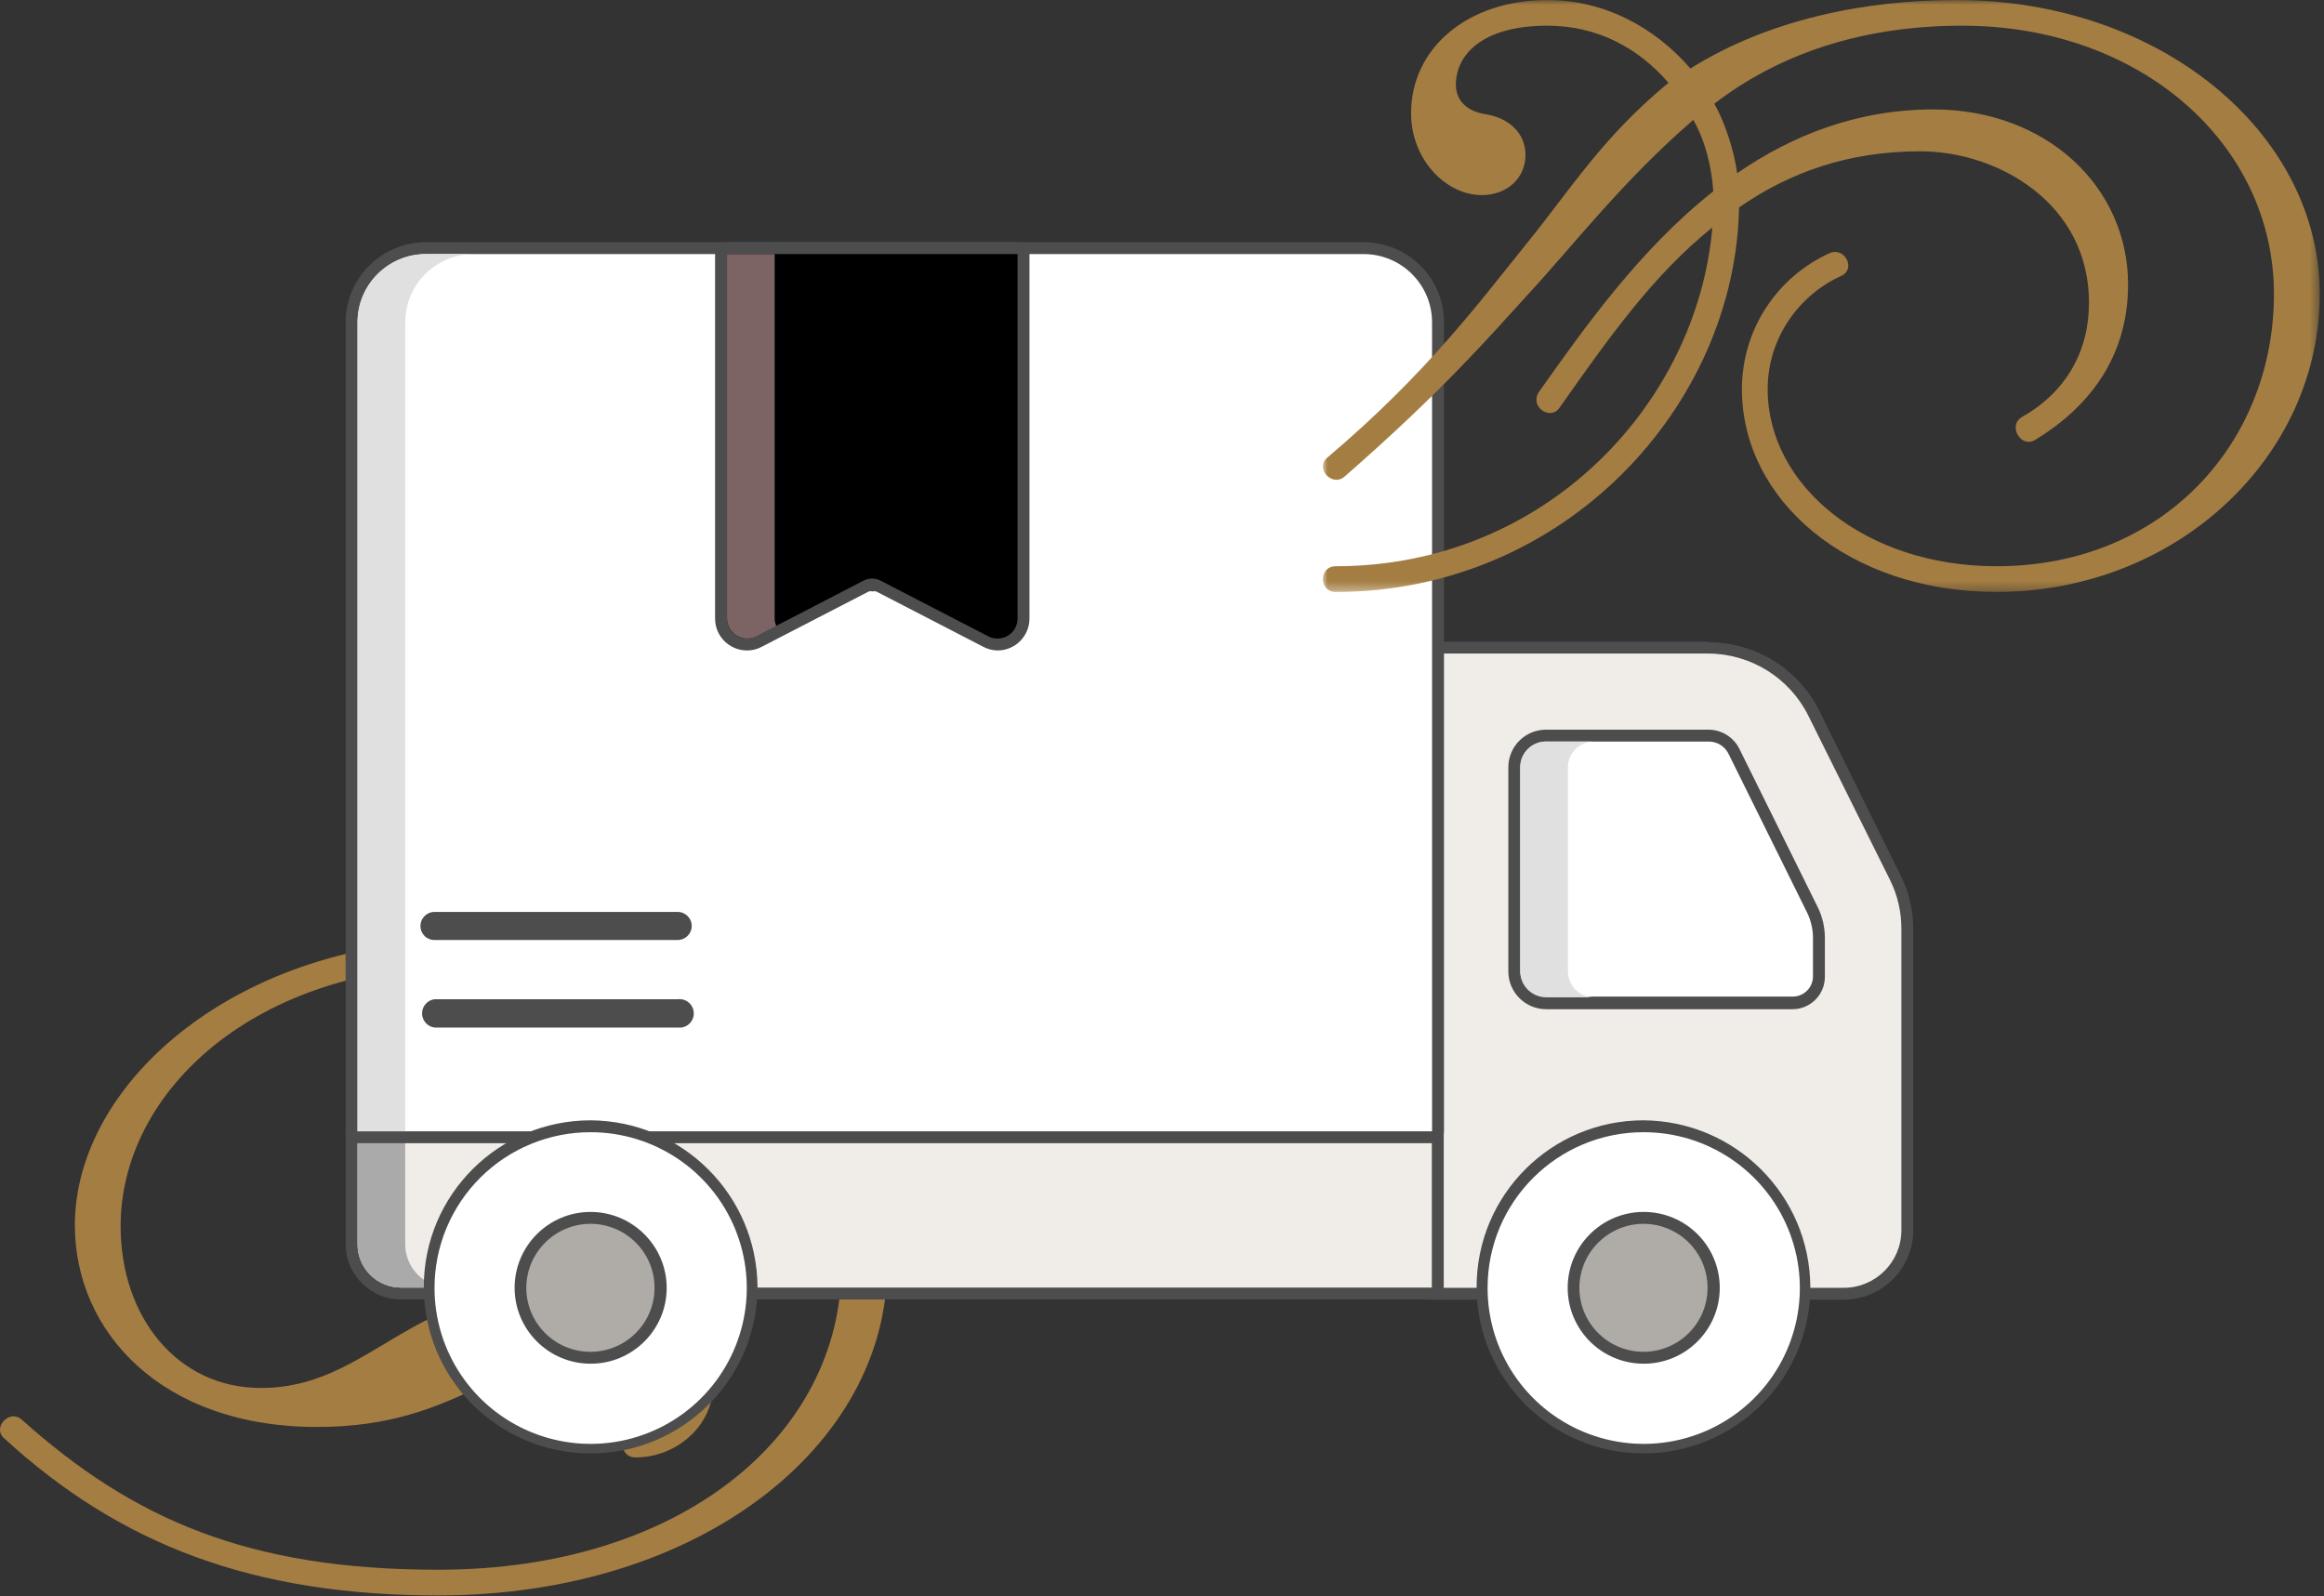
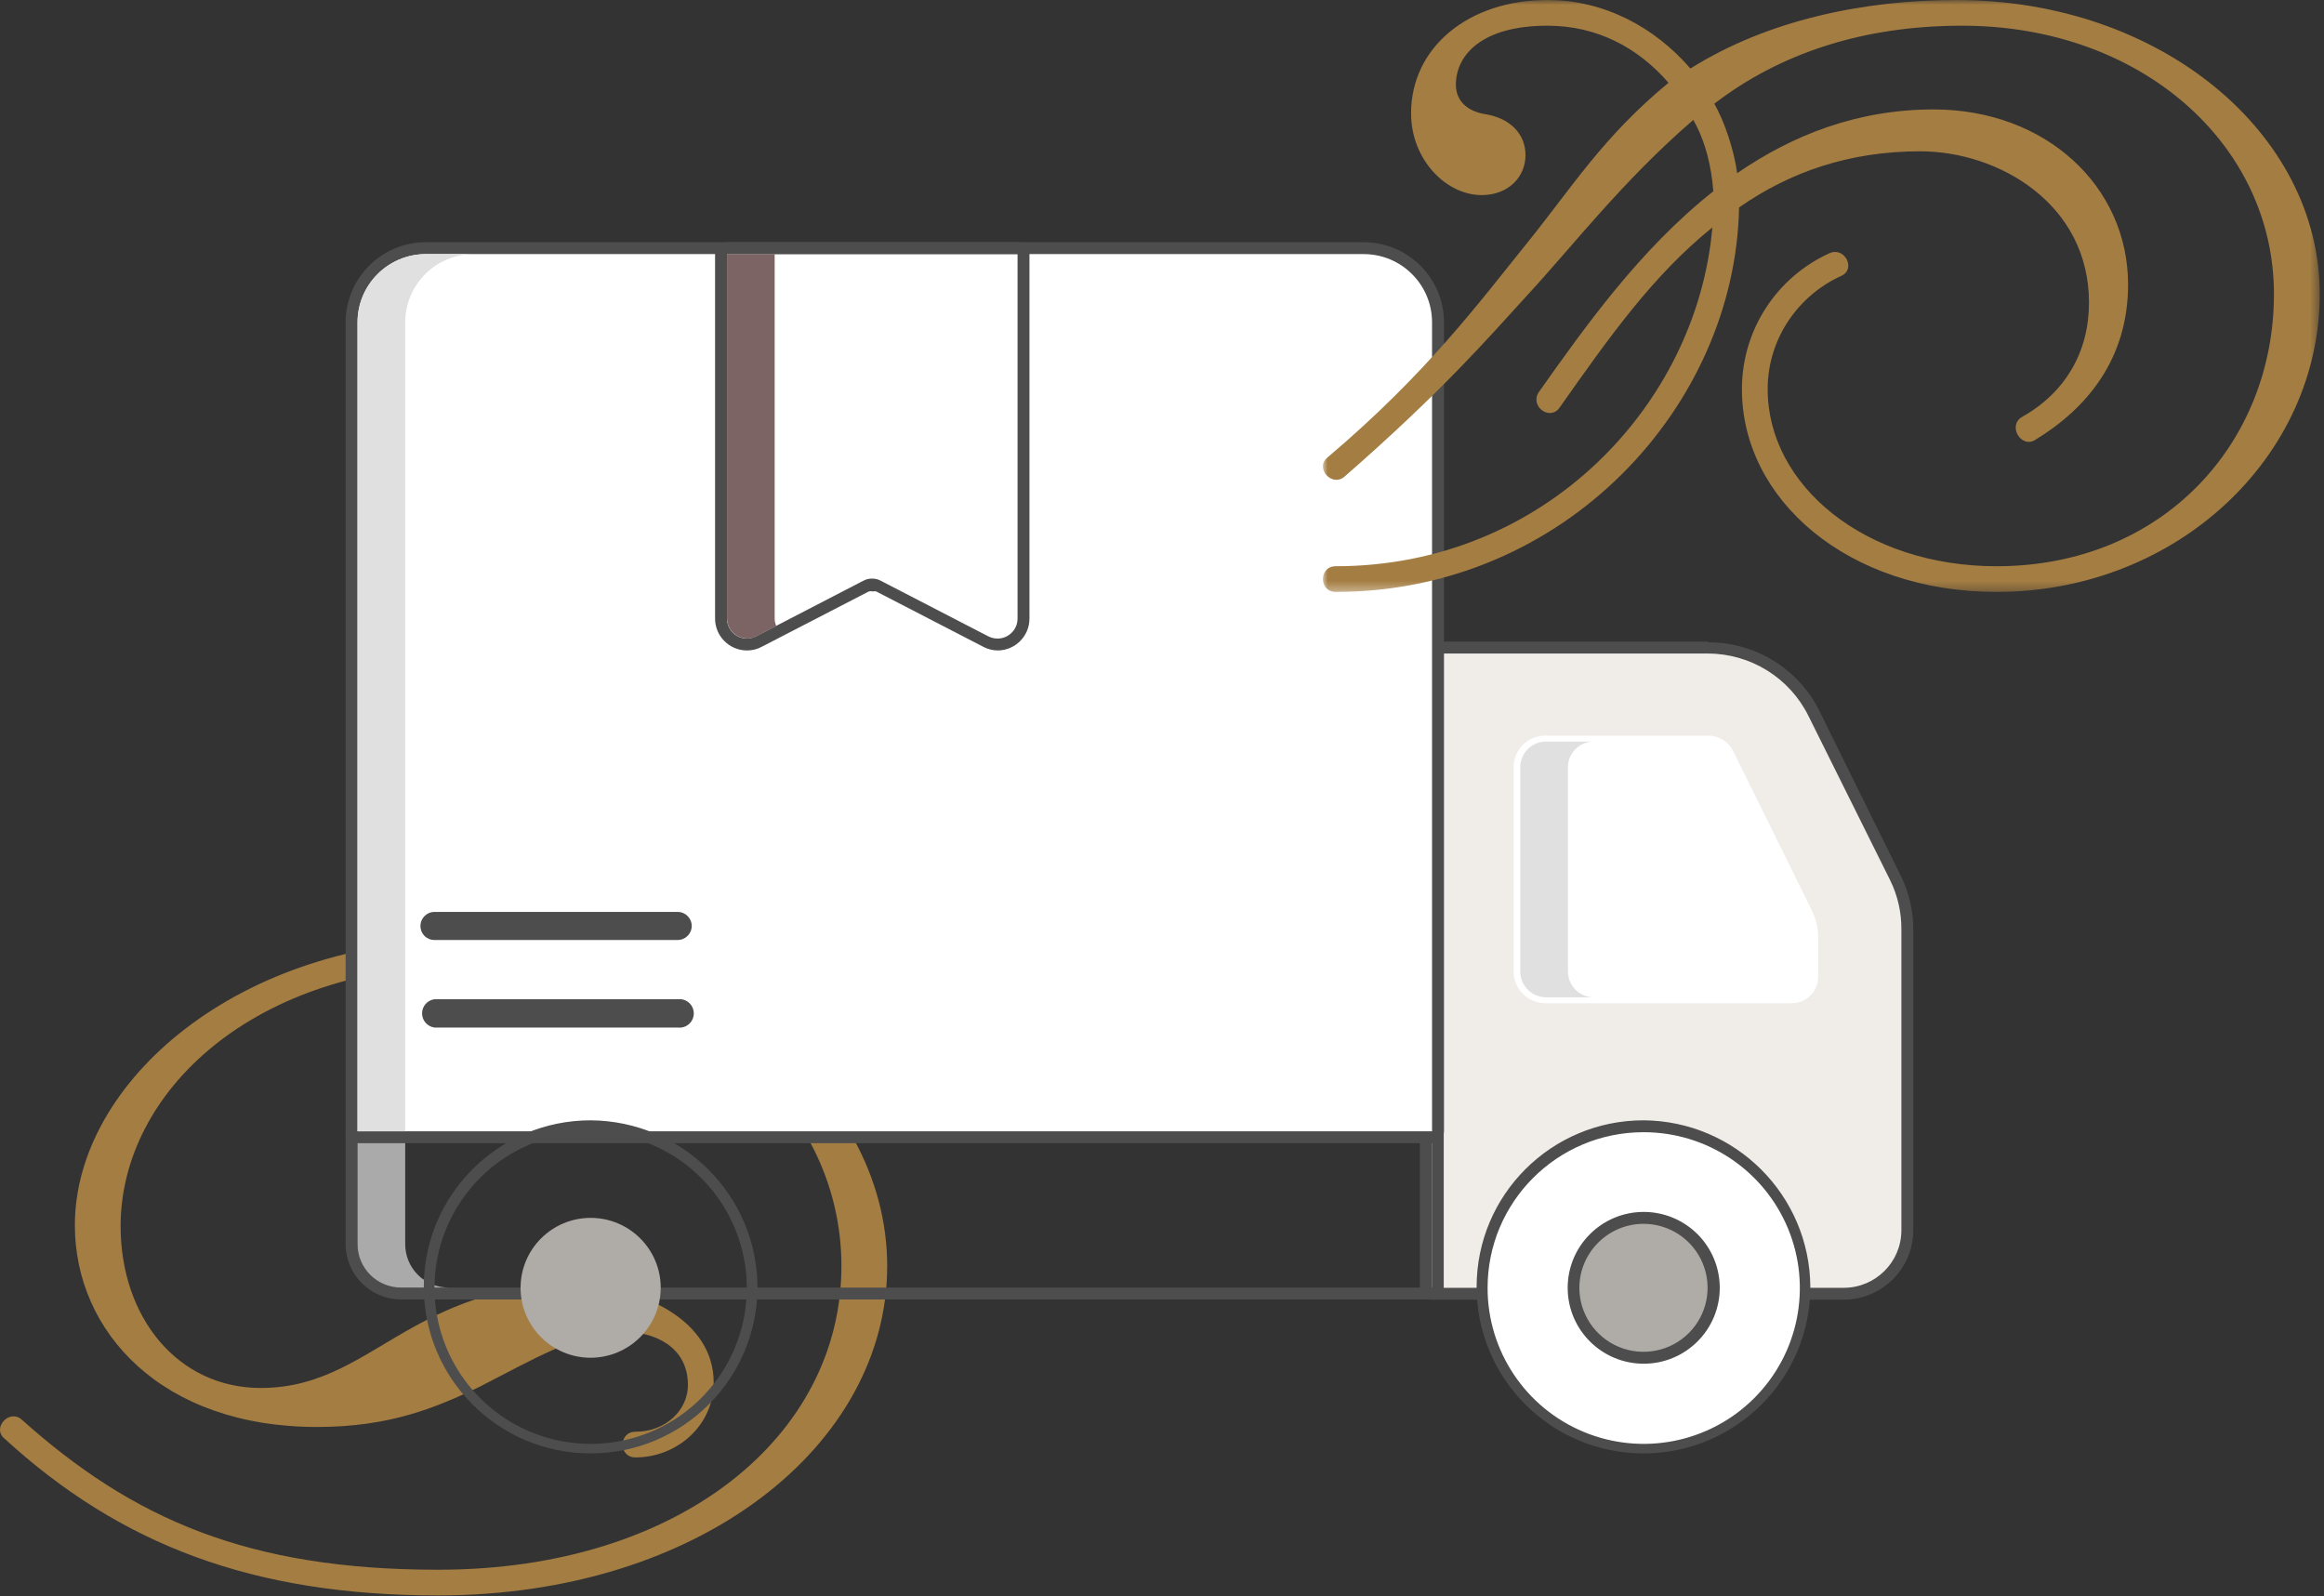
<svg xmlns="http://www.w3.org/2000/svg" height="169" viewBox="0 0 246 169" width="246">
  <rect x="0" y="0" width="246" height="169" fill="#333333" stroke="none" />
  <mask id="a" fill="#fff">
    <path d="m0 0h105.518v62.662h-105.518z" fill="#fff" fill-rule="evenodd" />
  </mask>
  <g fill="none" fill-rule="evenodd">
    <path d="m46.375 69.412c-19.579 0-33.609-5.339-45.921-16.623-1.312-1.108.506-3.123 1.818-2.015 11.807 10.579 24.02 15.918 44.103 15.918 25.636 0 42.692-14.204 42.692-32.138 0-17.831-16.855-31.834-39.563-31.834-22.607 0-36.737 13.399-36.737 27.603 0 9.671 6.057 17.127 14.837 17.127 6.56 0 10.698-3.426 16.148-6.449 4.239-2.317 9.083-4.433 16.45-4.433 7.974 0 15.342 3.828 15.342 10.277 0 4.633-3.937 7.957-8.276 7.957-1.817 0-1.817-2.72 0-2.72 3.23 0 5.55-2.317 5.55-4.936 0-4.129-3.632-5.641-6.761-5.641-4.846 0-9.791 3.022-15.342 5.843-4.642 2.216-9.487 4.231-17.157 4.231-16.45 0-25.634-10.074-25.634-21.357 0-15.111 17.258-30.223 41.58-30.223 24.425 0 44.407 15.616 44.407 34.555 0 18.939-19.782 34.858-47.536 34.858" fill="#a47d42" transform="translate(0 99.481)" />
    <path d="m151.561 136.957c-.348 0-.631-.282-.631-.63v-67.144c0-.348.282-.63.631-.63h29.268c4.754.01 9.084 2.729 11.152 7.001l8.654 17.63c.84 1.699 1.272 3.57 1.262 5.465v31.607c-.028 3.698-3.032 6.686-6.737 6.699z" fill="#f0ece8" />
    <path d="m180.829 69.184c4.499.02 8.601 2.574 10.597 6.599l8.654 17.403c.793 1.614 1.199 3.39 1.186 5.188v31.884c-.014 3.356-2.744 6.07-6.106 6.07h-43.599v-67.144zm0-1.259h-29.268c-.697 0-1.262.564-1.262 1.259v67.144c0 .695.565 1.259 1.262 1.259h43.599c4.044-.014 7.326-3.268 7.367-7.304v-31.834c.007-2-.45-3.974-1.337-5.767l-8.629-17.479c-2.223-4.43-6.769-7.221-11.732-7.203z" fill="#4d4d4d" fill-rule="nonzero" />
    <path d="m163.672 106.206c-.905.02-1.781-.323-2.431-.953s-1.019-1.493-1.026-2.397v-21.634c-.007-.89.345-1.746.975-2.376s1.488-.98 2.38-.974h17.182c1.173-.014 2.247.655 2.75 1.713l8.276 16.773c.445.892.678 1.875.681 2.871v4.181c0 1.544-1.254 2.796-2.801 2.796z" fill="#fff" />
-     <path d="m180.829 78.502c.931-.022 1.785.513 2.17 1.36l8.301 16.773c.377.788.583 1.646.606 2.519v4.181c.007.577-.22 1.131-.628 1.539-.408.408-.964.634-1.542.627h-26.063c-1.509 0-2.736-1.214-2.75-2.72v-21.559c0-1.502 1.22-2.72 2.725-2.72zm0-1.259h-17.182c-2.202 0-3.986 1.782-3.986 3.979v21.634c.014 2.202 1.806 3.979 4.012 3.979h26.063c1.895 0 3.431-1.534 3.431-3.425v-4.181c-.008-1.09-.258-2.166-.732-3.148l-8.301-16.773c-.612-1.266-1.897-2.069-3.305-2.065z" fill="#4d4d4d" fill-rule="nonzero" />
-     <path d="m42.463 136.932c-2.898 0-5.248-2.345-5.248-5.239v-11.862c0-.348.282-.63.631-.63h113.715c.348 0 .631.282.631.63v16.471c0 .348-.282.63-.631.63z" fill="#f0ece8" />
    <path d="m151.561 119.831v16.471h-109.098c-1.227.007-2.405-.477-3.272-1.343s-1.352-2.042-1.345-3.266v-11.862zm0-1.259h-113.715c-.697 0-1.262.564-1.262 1.259v11.862c0 3.241 2.632 5.868 5.879 5.868h109.098c.697 0 1.262-.564 1.262-1.259v-16.471c0-.695-.565-1.259-1.262-1.259z" fill="#4d4d4d" fill-rule="nonzero" />
    <ellipse cx="173.966" cy="136.327" fill="#fff" rx="17.132" ry="17.101" />
    <path d="m173.966 119.856c6.689-.01 12.724 4.005 15.289 10.172 2.564 6.167 1.152 13.268-3.578 17.989-4.73 4.721-11.844 6.131-18.022 3.571-6.178-2.56-10.2-8.584-10.19-15.261 0-9.097 7.388-16.471 16.501-16.471zm0-1.259c-9.754 0-17.662 7.893-17.662 17.63 0 9.737 7.907 17.63 17.662 17.63 9.754 0 17.662-7.893 17.662-17.63-.069-9.708-7.936-17.561-17.662-17.63z" fill="#4d4d4d" fill-rule="nonzero" />
    <path d="m173.966 143.732c-4.093-.014-7.402-3.335-7.393-7.421.009-4.086 3.333-7.392 7.426-7.388 4.093.005 7.409 3.318 7.409 7.404 0 1.968-.785 3.855-2.182 5.245s-3.29 2.166-5.262 2.16z" fill="#afaba6" />
    <path d="m173.966 129.553c2.745 0 5.22 1.651 6.27 4.182 1.051 2.532.47 5.446-1.471 7.383-1.941 1.938-4.86 2.517-7.396 1.469-2.536-1.049-4.19-3.519-4.19-6.259.014-3.736 3.044-6.761 6.787-6.775zm0-1.259c-4.442.014-8.033 3.617-8.023 8.051.009 4.434 3.615 8.022 8.057 8.017 4.442-.005 8.04-3.6 8.04-8.034 0-2.135-.851-4.182-2.366-5.69-1.515-1.507-3.569-2.351-5.708-2.344z" fill="#4d4d4d" fill-rule="nonzero" />
    <path d="m42.892 131.693v-11.862h-5.046v11.862c-.007 1.224.478 2.401 1.345 3.266s2.046 1.349 3.272 1.343h5.046c-1.227.007-2.405-.477-3.272-1.343-.867-.866-1.352-2.042-1.345-3.266z" fill="#aaa" />
    <path d="m37.846 120.461c-.348 0-.631-.282-.631-.63v-85.63c0-4.344 3.52-7.869 7.872-7.883h99.258c4.352.014 7.872 3.539 7.872 7.883v85.63c0 .348-.282.63-.631.63z" fill="#fff" />
    <path d="m144.345 26.898c3.999 0 7.241 3.236 7.241 7.228v85.63h-113.74v-85.63c0-3.992 3.242-7.228 7.241-7.228zm0-1.259h-99.258c-2.255 0-4.418.894-6.012 2.486-1.595 1.592-2.49 3.751-2.49 6.002v85.63c0 .695.565 1.259 1.262 1.259h113.715c.696-.013 1.26-.565 1.287-1.259v-85.63c0-4.687-3.807-8.487-8.503-8.487z" fill="#4d4d4d" fill-rule="nonzero" />
-     <path d="m105.591 68.227c-.438-.001-.871-.104-1.262-.302l-11.329-5.868c-.208-.117-.443-.178-.681-.176-.239-.007-.476.054-.681.176l-11.354 5.944c-.39.201-.823.304-1.262.302-.703-.006-1.379-.275-1.892-.756-.55-.516-.86-1.236-.858-1.99v-38.684c0-.348.282-.63.631-.63h30.807c.348 0 .631.282.631.63v38.609c0 1.516-1.231 2.745-2.75 2.745z" fill="#000" />
    <path d="m107.71 26.898v38.584c0 1.168-.949 2.116-2.119 2.116-.333 0-.661-.078-.959-.227l-11.354-5.868c-.291-.168-.622-.254-.959-.252-.345-.006-.685.081-.984.252l-11.329 5.868c-.307.147-.643.224-.984.227-1.151-.027-2.069-.967-2.069-2.116v-38.584zm0-1.259h-30.756c-.697 0-1.262.564-1.262 1.259v38.584c0 1.864 1.514 3.375 3.381 3.375.536.004 1.065-.126 1.539-.378l11.354-5.868c.132-.038.272-.038.404 0 .124-.034.255-.034.378 0l11.354 5.868c.475.249 1.003.378 1.539.378 1.847-.028 3.33-1.531 3.33-3.375v-38.584c0-.695-.565-1.259-1.262-1.259z" fill="#4d4d4d" fill-rule="nonzero" />
    <path d="m71.731 96.535h-25.735c-.822 0-1.489.665-1.489 1.486-.007.396.148.778.429 1.058s.663.435 1.06.428h25.735c.822 0 1.489-.665 1.489-1.486 0-.821-.666-1.486-1.489-1.486zm0 9.243h-25.735c-.754.098-1.319.739-1.319 1.499 0 .759.564 1.401 1.319 1.499h25.735c.583.076 1.157-.192 1.472-.687s.315-1.127 0-1.622c-.315-.495-.889-.763-1.472-.687z" fill="#4d4d4d" />
    <path d="m50.134 26.898h-5.046c-3.999 0-7.241 3.236-7.241 7.228v85.63h5.046v-85.63c0-3.992 3.242-7.228 7.241-7.228z" fill="#e0e0e0" />
-     <ellipse cx="62.522" cy="136.327" fill="#fff" rx="17.132" ry="17.101" />
    <path d="m62.522 119.856c6.686 0 12.714 4.022 15.271 10.189 2.556 6.167 1.138 13.265-3.594 17.981-4.732 4.716-11.844 6.121-18.019 3.56-6.175-2.561-10.195-8.584-10.184-15.259 0-4.373 1.742-8.566 4.842-11.656 3.1-3.09 7.304-4.822 11.684-4.815zm0-1.259c-9.754 0-17.662 7.893-17.662 17.63 0 9.737 7.907 17.63 17.662 17.63 9.754 0 17.662-7.893 17.662-17.63-.069-9.708-7.936-17.561-17.662-17.63z" fill="#4d4d4d" fill-rule="nonzero" />
    <path d="m62.522 143.732c-4.097 0-7.418-3.315-7.418-7.404 0-4.089 3.321-7.404 7.418-7.404 4.097 0 7.418 3.315 7.418 7.404-.014 4.084-3.327 7.391-7.418 7.404z" fill="#afaba6" />
-     <path d="m62.522 129.553c3.745.014 6.771 3.053 6.762 6.792-.009 3.738-3.05 6.763-6.795 6.758-3.745-.005-6.779-3.036-6.779-6.775.014-3.746 3.06-6.775 6.812-6.775zm0-1.259c-4.445 0-8.049 3.597-8.049 8.034 0 4.437 3.603 8.034 8.049 8.034 4.445 0 8.049-3.597 8.049-8.034-.014-4.431-3.609-8.02-8.049-8.034z" fill="#4d4d4d" fill-rule="nonzero" />
    <path d="m82 65.481v-38.584h-5.046v38.584c.009.737.397 1.418 1.028 1.802.631.384 1.415.417 2.075.087l2.119-1.108c-.115-.244-.175-.511-.177-.781z" fill="#7c6464" />
    <path d="m165.968 102.856v-21.634c0-1.502 1.22-2.72 2.725-2.72h-5.046c-1.505 0-2.725 1.218-2.725 2.72v21.634c.014 1.506 1.241 2.72 2.75 2.72h5.046c-1.509 0-2.736-1.214-2.75-2.72z" fill="#e0e0e0" />
    <path d="m36.585 8.764c-3.231-3.727-7.569-6.044-12.817-6.044-6.965 0-9.69 3.123-9.69 6.246 0 1.713 1.211 2.821 3.13 3.123 2.523.403 4.239 2.015 4.239 4.332 0 2.317-1.817 4.231-4.644 4.231-3.734 0-7.468-3.727-7.468-8.664 0-6.951 6.055-11.988 14.433-11.988 5.954 0 11.303 2.821 15.138 7.253 8.175-5.138 18.368-7.253 28.158-7.253 21.599 0 38.454 14.104 38.454 31.129 0 17.228-15.14 31.533-34.214 31.533-15.745 0-26.948-9.772-26.948-21.458 0-6.347 3.734-11.889 9.286-14.407 1.615-.705 2.826 1.713 1.21 2.418-4.441 2.015-7.771 6.548-7.771 11.989 0 10.175 10.294 18.738 24.223 18.738 17.662 0 29.369-13.096 29.369-28.813 0-15.816-14.028-28.409-33.002-28.409-10.497 0-19.278 2.921-26.241 8.261 1.11 1.914 2.121 5.037 2.422 7.354 5.854-4.03 12.718-6.75 20.79-6.75 11.91 0 20.59 8.16 20.59 18.536 0 7.859-4.34 13.098-9.79 16.421-1.514 1.009-3.029-1.51-1.413-2.417 4.641-2.621 7.065-6.951 7.065-12.09 0-10.477-9.588-16.018-17.865-16.018-7.569 0-13.826 2.216-19.175 5.944-.402 21.056-18.47 40.701-42.692 40.701-1.815 0-1.815-2.72 0-2.72 22.204 0 38.251-17.228 39.866-35.865-6.257 5.037-10.9 11.585-16.148 19.041-1.009 1.51-3.231-.101-2.22-1.613 4.844-6.849 10.698-15.111 18.469-21.256-.202-2.619-.807-5.239-2.119-7.556-7.468 6.447-12.716 13.298-17.461 18.436-4.238 4.634-9.083 10.276-19.477 19.343-1.312 1.108-3.13-.907-1.818-2.015 10.598-8.967 16.148-16.523 21.195-22.769 4.642-5.742 7.972-11.182 14.937-16.924" fill="#a47d42" mask="url(#a)" transform="translate(140.03)" />
  </g>
</svg>